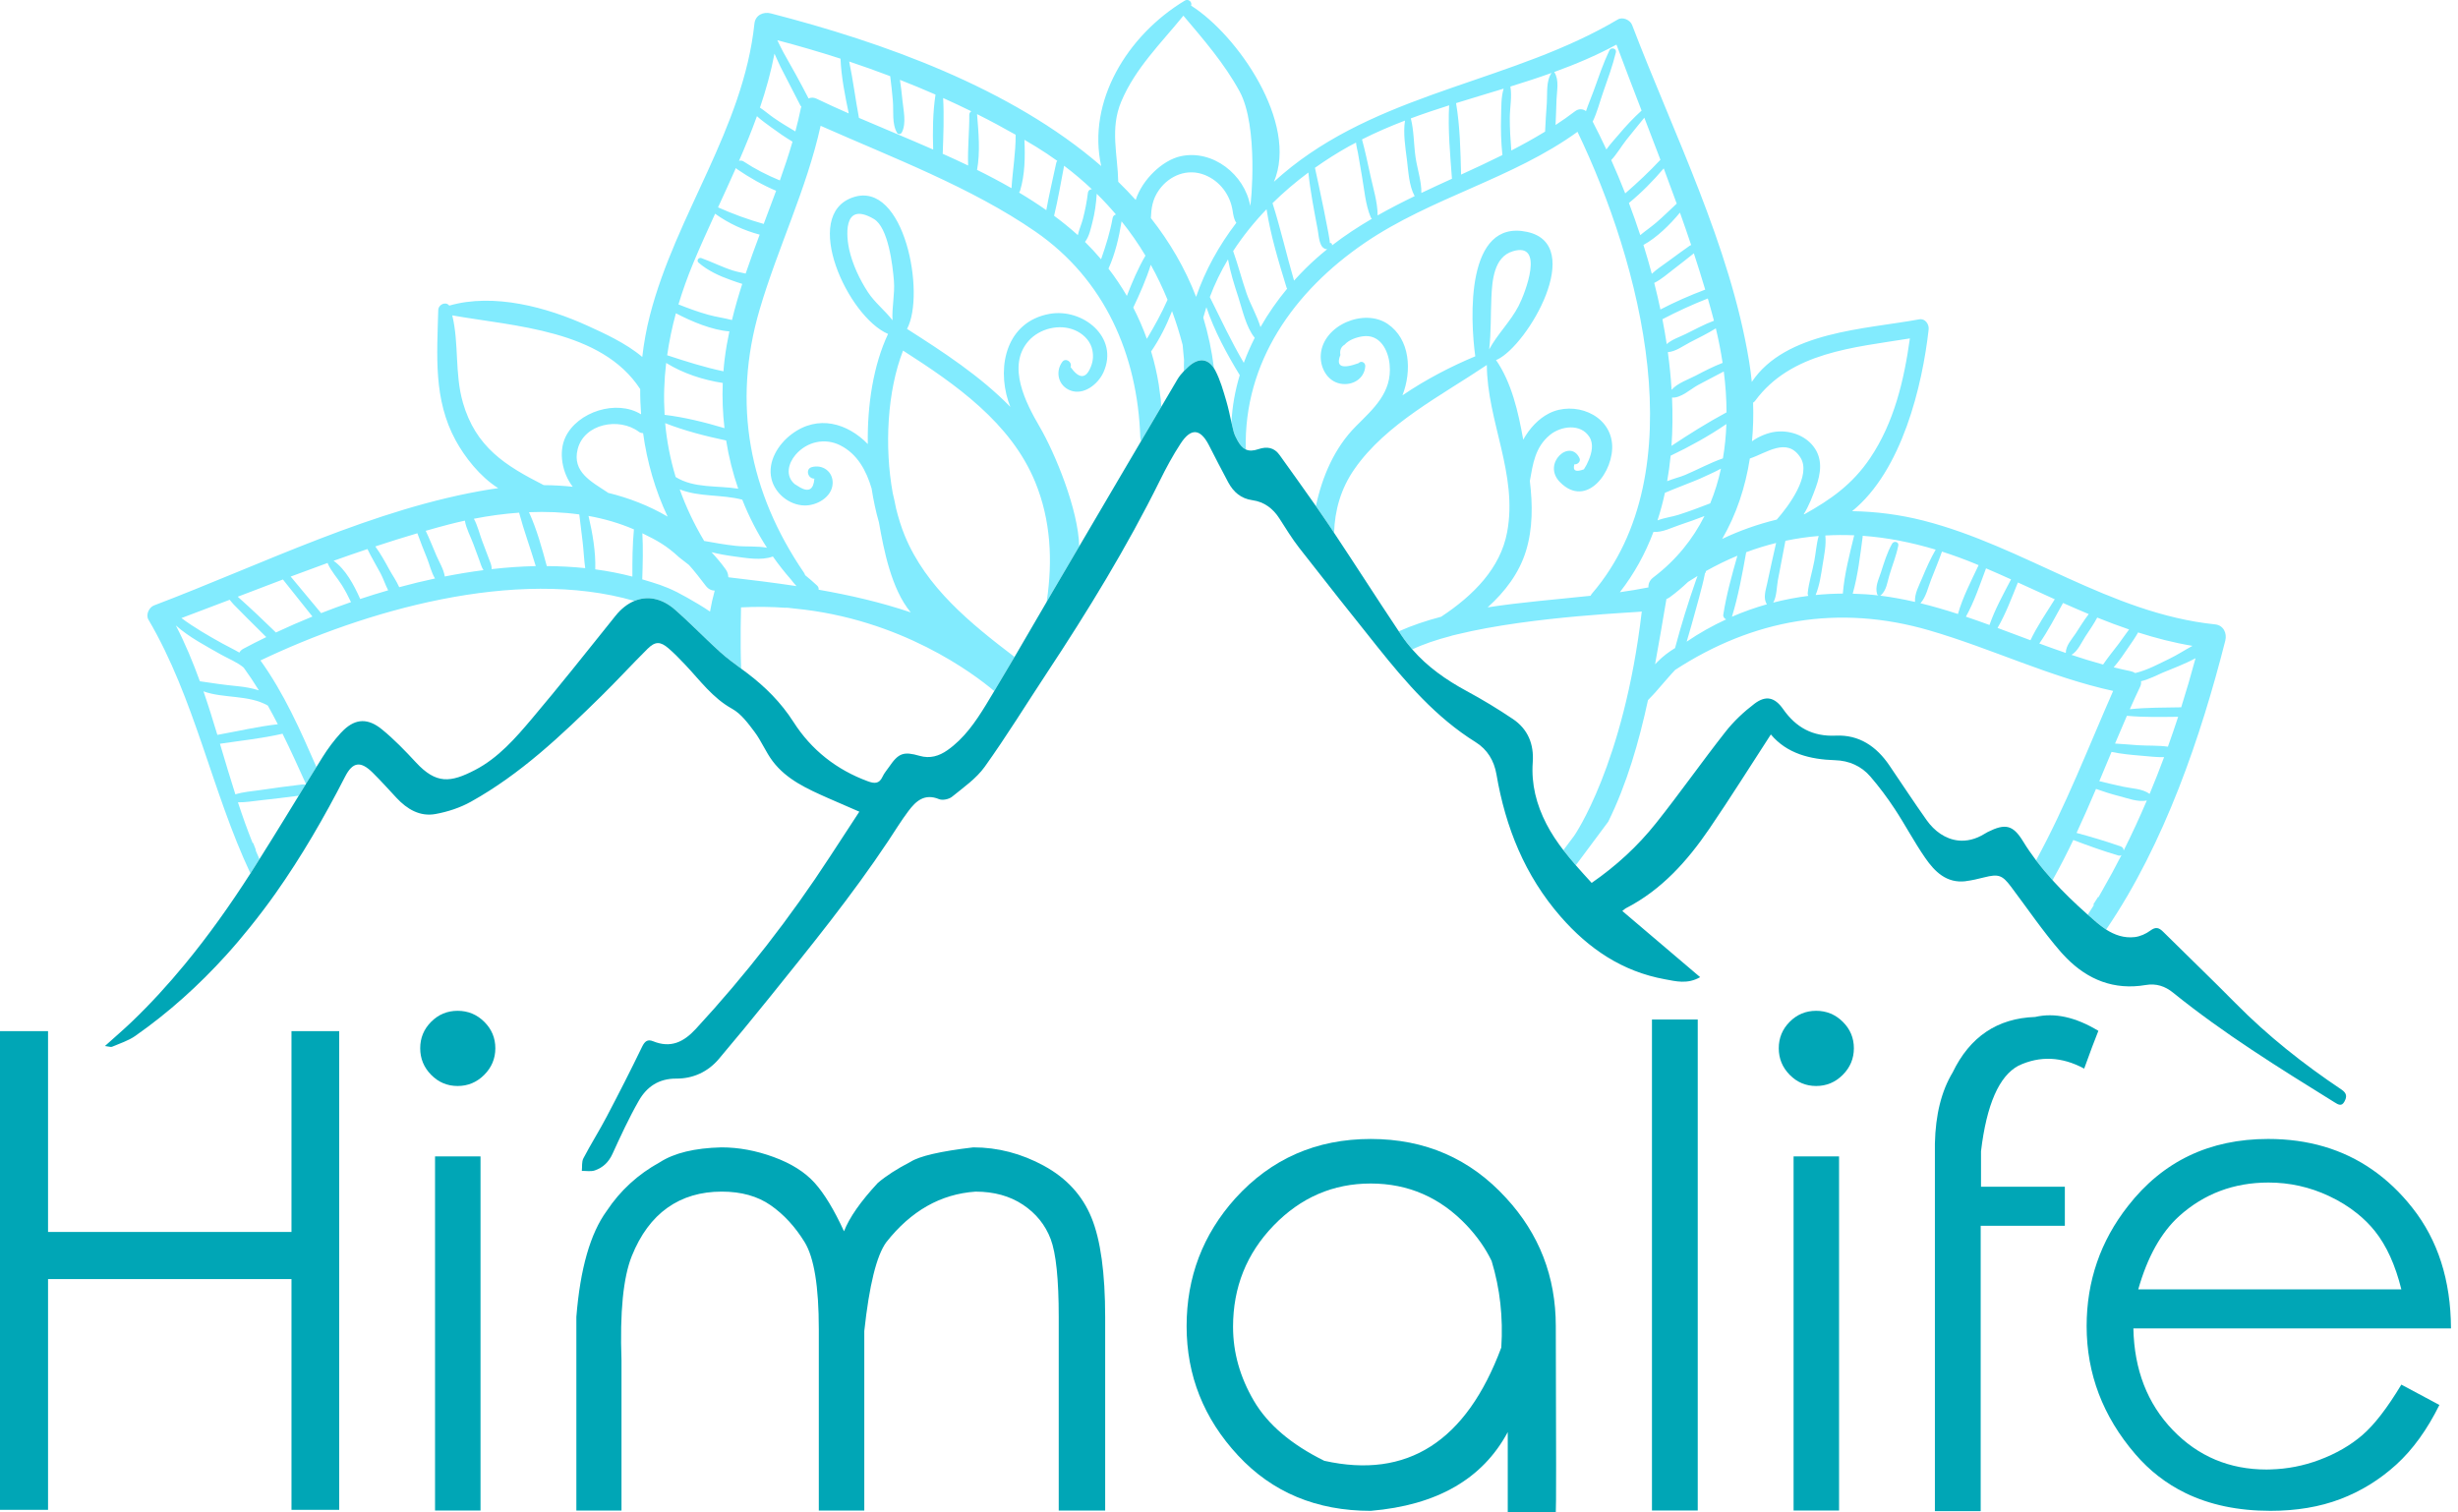
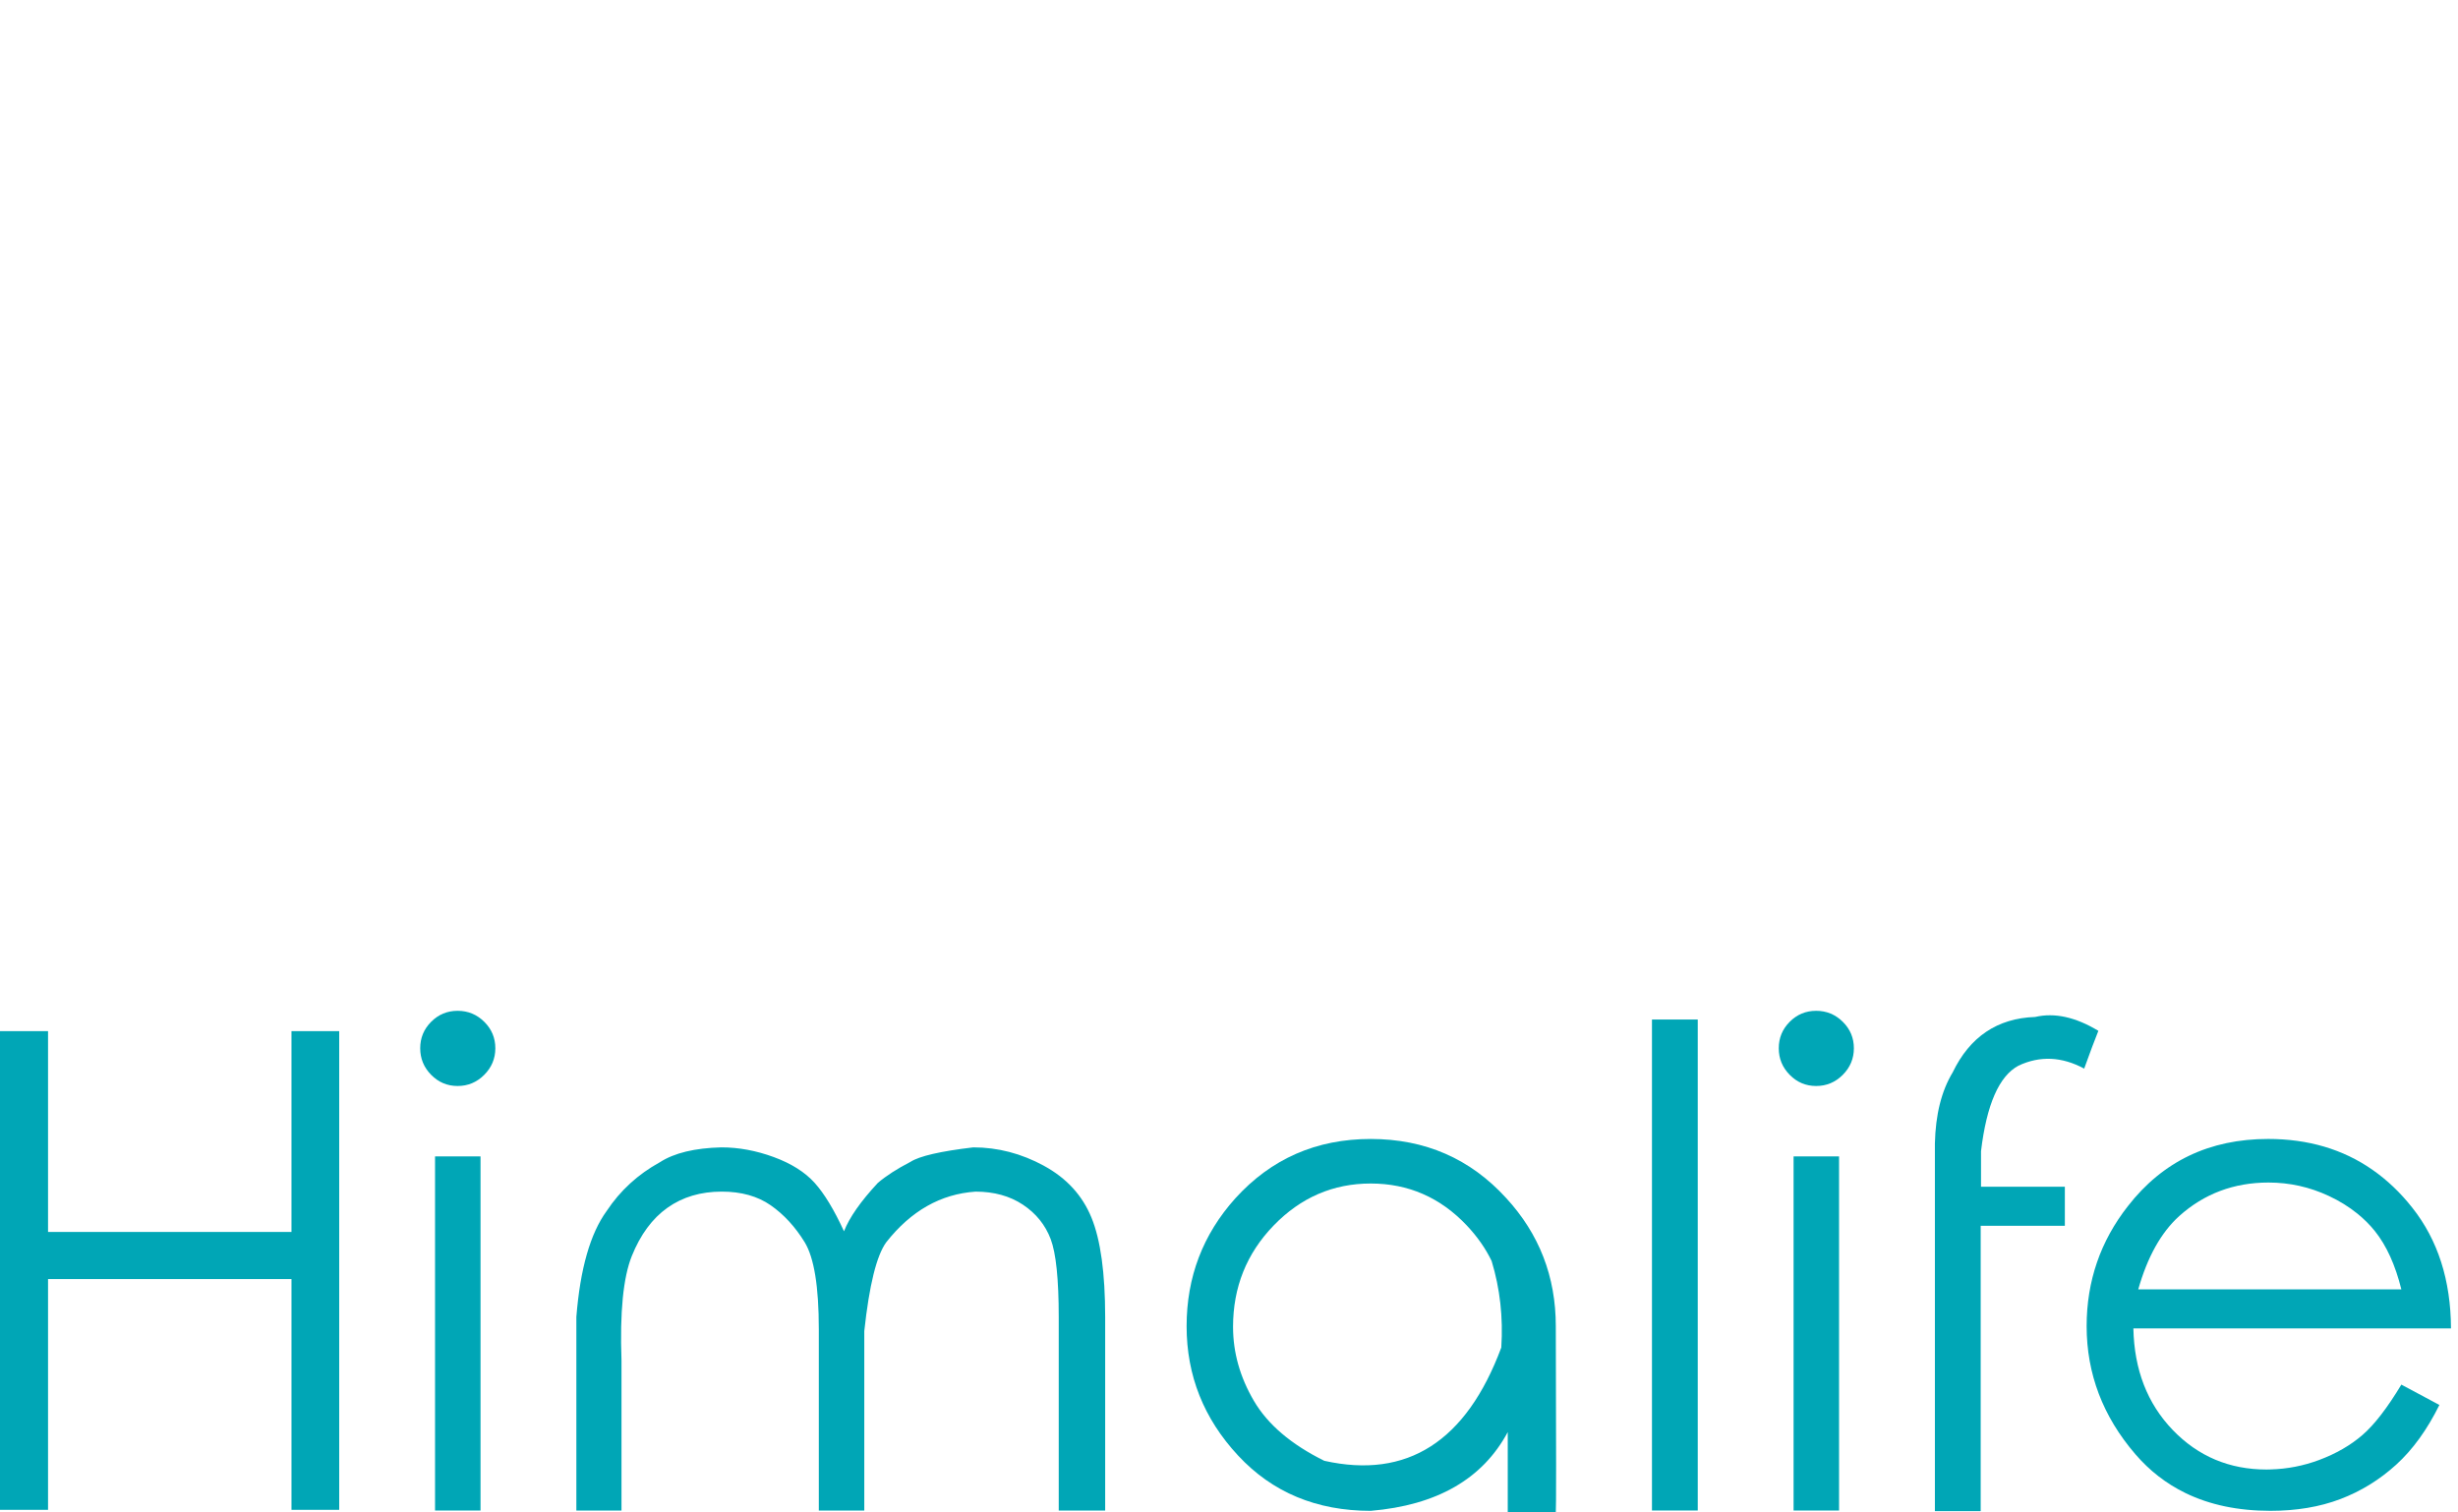
<svg xmlns="http://www.w3.org/2000/svg" fill="none" height="80" viewBox="0 0 130 80" width="130">
  <clipPath id="a">
    <path d="m0 0h129.63v80h-129.63z" />
  </clipPath>
  <g clip-path="url(#a)">
-     <path d="m13.72 45.441c-.07-.158-.138-.315-.205-.474.007-0.0.014-.001.021-.002l-.148-.382c-.008.004-.017.007-.025.01-.285-.71-.541-1.429-.779-2.155.397.007.803-.064 1.192-.106.674-.074 1.348-.154 2.02-.243.118-.193.237-.386.355-.579-.039-.016-.082-.025-.135-.02-.764.089-1.528.194-2.289.305-.417.06-.869.092-1.279.221-.284-.888-.548-1.783-.815-2.676 1.093-.164 2.203-.278 3.279-.523.011-.003.02-.006.029-.01.434.875.836 1.767 1.239 2.658.184-.3.369-.598.555-.896-.855-1.958-1.718-3.906-2.96-5.635 5.452-2.603 13.481-4.971 19.774-3.149.688-.288 1.448-.152 2.147.458.337.294.661.602.984.911.025.015.042.033.055.053.215.206.43.413.645.62.008.003.013.007.013.013.232.222.465.443.703.657.347.313.726.589 1.103.867-.057-1.404-.008-3.237-.008-3.237.819-.044 1.608-.032 2.368.022-.044-.017.253.008.446.038 5.645.537 9.503 3.457 10.58 4.366.361-.599.719-1.201 1.073-1.805-2.327-1.77-4.683-3.678-5.81-6.423-.179-.437-.329-.918-.455-1.424-.052-.274-.111-.546-.177-.815-.446-2.462-.295-5.388.545-7.542 2.776 1.779 5.705 3.816 6.993 6.961.828 2.022.922 4.16.612 6.264-.009.03-.016.062-.025.092.122-.209.243-.418.365-.627.457-.778.914-1.556 1.371-2.335-.041-1.936-1.279-4.934-2.093-6.328-.73-1.25-1.753-3.221-.585-4.539.584-.658 1.63-.914 2.441-.57.404.171.762.494.898.921.105.348.09.688-.046 1.018-.257.649-.615.654-1.074.013.108-.259-.255-.516-.435-.273-.386.522-.217 1.276.441 1.517.707.26 1.454-.347 1.732-.957.852-1.862-1.096-3.417-2.848-3.099-2.241.407-2.796 2.7-2.183 4.616.033.103.073.204.111.305-1.58-1.621-3.553-2.909-5.465-4.126.99-1.837-.137-7.87-2.849-6.963-2.783.931-.27 6.33 1.846 7.229-.774 1.641-1.104 3.753-1.071 5.825-1.061-1.091-2.624-1.581-4.029-.524-.708.532-1.284 1.448-1.067 2.361.185.78.936 1.387 1.735 1.411.65.02 1.462-.432 1.501-1.153.035-.634-.529-1.033-1.103-.875-.355.098-.206.625.136.607-.039.565-.285.724-.738.478-.101-.062-.202-.126-.304-.189-.509-.437-.336-1.101.047-1.548.592-.694 1.548-.914 2.365-.5.912.462 1.374 1.333 1.657 2.278.097.632.228 1.237.39 1.802.004.022.008.045.011.066.239 1.331.634 3.45 1.67 4.69-1.569-.532-3.211-.91-4.873-1.2.01-.073-.01-.153-.078-.217-.204-.195-.419-.374-.636-.552-.012-.042-.029-.084-.057-.125-2.907-4.254-3.809-8.94-2.352-13.912.965-3.29 2.488-6.38 3.229-9.732 3.794 1.684 7.968 3.251 11.365 5.599 3.665 2.534 5.398 6.52 5.542 10.882.002.073.02.135.045.19.355-.604.711-1.208 1.067-1.812-.009-.121-.015-.243-.027-.364l-.109-.813c-.096-.591-.23-1.175-.403-1.746.457-.665.814-1.384 1.106-2.133.213.578.399 1.172.559 1.781l.076.804c-.009.193-.008.387-.007.582.085-.089.173-.174.263-.254.501-.444.99-.424 1.326.1-.117-.933-.309-1.822-.566-2.672.05-.185.105-.369.164-.55.424 1.257 1.076 2.466 1.766 3.595-.245.812-.397 1.649-.439 2.499.034.154.069.307.109.46.044.174.126.344.215.502.132.236.269.389.434.467-.119-4.61 2.546-8.373 6.307-10.934 3.512-2.393 7.809-3.382 11.237-5.865 3.32 6.916 6.283 17.994.77 24.42-.035.04-.06.081-.08.121-1.771.191-3.636.334-5.443.613.926-.834 1.663-1.806 2.025-2.976.368-1.191.357-2.471.207-3.709.16-.891.273-1.787 1.065-2.437.572-.47 1.625-.625 2.088.113.235.375.116.847-.037 1.215-.068.173-.153.337-.256.492-.433.163-.601.076-.506-.264.168.023.355-.151.272-.327-.497-1.062-2.006.286-1.031 1.271 1.416 1.433 2.885-.599 2.753-2.041-.146-1.58-2.031-2.255-3.325-1.601-.569.287-1.036.792-1.373 1.394-.263-1.476-.614-3.015-1.44-4.216.022-.006.043-.008.066-.019 1.629-.778 4.702-6.078 1.584-6.754-3.257-.706-3.022 4.58-2.746 6.58-1.256.523-2.606 1.217-3.851 2.065.505-1.3.41-2.966-.78-3.776-1.243-.846-3.41.056-3.538 1.602-.055.67.318 1.414 1.022 1.554.643.128 1.283-.253 1.329-.915.014-.2-.215-.323-.358-.165-.887.321-1.205.177-.958-.434-.043-.25.032-.433.227-.549.217-.251.622-.39.946-.438.921-.136 1.364.729 1.433 1.509.13 1.461-.848 2.308-1.78 3.242-1.131 1.133-1.784 2.65-2.12 4.221.238.342.475.686.707 1.032.085.128.169.256.254.384.037-1.171.343-2.313 1.077-3.368 1.671-2.405 4.605-3.89 7.002-5.505.013 2.972 1.649 5.776 1.073 8.845-.357 1.911-1.786 3.346-3.489 4.472-.779.204-1.53.455-2.239.77.055.082.109.165.164.247.169.253.356.486.55.71.576-.276 1.285-.513 2.071-.718.005-.003.011-.006.016-.01.092-.023.186-.043.28-.066 4.027-.986 9.768-1.167 9.768-1.21-.95 8.117-3.578 11.867-3.578 11.867l-.567.755c.209.272.43.538.657.798l1.715-2.303c.981-1.99 1.619-4.199 2.102-6.431.135-.145.28-.283.388-.409.18-.208.361-.416.542-.624.098-.112.197-.225.296-.337.068-.076.14-.152.212-.228 4.119-2.68 8.64-3.485 13.433-2.092 3.29.956 6.381 2.473 9.73 3.205-1.29 2.936-2.511 6.098-4.074 8.956.28.373.577.73.889 1.073l.022-.039c-.009-.003-.017-.005-.026-.008.382-.682.741-1.383 1.082-2.098.786.3 1.576.584 2.381.82.066.019.124.005.17-.025-.316.622-.652 1.235-.998 1.84l.001 0-.004.006c-.074.129-.145.26-.22.388-.006-.005-.014-.01-.019-.015l-.258.403c.014.003.028.007.042.01-.022.036-.043.074-.066.111-.084.14-.174.273-.262.41.153.135.306.27.46.403.162.14.333.269.512.384 3.099-4.547 5.022-10.248 6.298-15.272.101-.397-.09-.821-.539-.867-5.566-.577-10.093-4.13-15.426-5.489-1.24-.316-2.507-.48-3.771-.499 2.648-2.14 3.719-6.663 4.049-9.616.029-.269-.186-.588-.493-.532-2.866.529-7.074.638-8.861 3.311-.037-.371-.085-.74-.145-1.105-1.01-6.127-3.987-12.017-6.187-17.777-.1-.261-.493-.442-.749-.291-5.488 3.254-12.168 3.781-17.274 7.805-.316.249-.621.512-.918.781 1.306-3.103-1.929-7.766-4.382-9.315.071-.19-.14-.383-.336-.265-3.041 1.837-5.173 5.328-4.418 8.75-4.782-4.151-11.591-6.558-17.472-8.075-.397-.102-.82.088-.868.538-.593 5.572-4.154 10.093-5.527 15.429-.187.727-.321 1.465-.406 2.206-.863-.738-2.073-1.276-2.881-1.646-2.171-.991-4.978-1.749-7.328-1.07-.175-.238-.574-.068-.582.243-.062 2.388-.262 4.717.924 6.89.478.877 1.284 1.915 2.248 2.522-.145.019-.29.039-.434.063-6.122.992-12.013 3.955-17.773 6.141-.261.1-.443.494-.292.75 2.464 4.191 3.346 9.07 5.395 13.423.006-.01.013-.019.019-.029.155-.242.307-.487.46-.731zm32.185-29.985c-.442-.676-.817-1.474-.994-2.265-.118-.528-.414-2.614 1.303-1.611.776.453 1.002 2.499 1.064 3.274.057.697-.116 1.407-.074 2.087-.391-.512-.938-.932-1.299-1.485zm32.972.283c.041-.881.125-2.146 1.135-2.45 1.699-.512.664 2.199.304 2.894-.431.83-1.119 1.489-1.555 2.296.104-.907.074-1.831.116-2.741zm-49.958 14.205c-.257-.954-.529-1.948-.942-2.852.897-.036 1.79-.002 2.661.119.059.486.121.971.178 1.458.054.457.071.925.135 1.382-.668-.069-1.346-.105-2.033-.108zm4.526.554c-.639-.167-1.295-.293-1.962-.383.028-.92-.143-1.908-.357-2.825.83.148 1.635.382 2.401.711-.078.826-.084 1.671-.081 2.497zm4.108 1.852c-.329-.229-.863-.546-1.21-.739l-.537-.29c-.674-.337-1.11-.458-1.838-.677.026-.803.049-1.627.006-2.438.792.388 1.27.649 1.947 1.275l.517.402c.23.246.675.817.886 1.097.137.182.307.258.476.26-.101.365-.183.735-.248 1.109zm-1.818-7.119c-.284-.938-.469-1.888-.556-2.849 1.018.4 2.152.692 3.225.916.139.868.353 1.723.639 2.551-1.12-.178-2.332-.01-3.308-.618zm6.101 5.424c.091.121.188.237.289.347-1.202-.182-2.405-.329-3.589-.466-.002-0-.004 0-.006 0-.005-.01-.007-.021-.013-.031-.004-.127-.044-.259-.134-.386-.234-.327-.488-.625-.752-.911.395.097.796.17 1.199.223.634.083 1.434.234 2.046.004.297.422.615.83.96 1.22zm-1.273-1.683c-.53-.1-1.103-.042-1.641-.099-.565-.06-1.122-.161-1.68-.26-.534-.896-.964-1.806-1.293-2.729 1.042.416 2.215.258 3.309.546.349.887.786 1.738 1.305 2.542zm18.064-14.766c.354-.786.557-1.653.691-2.499.463.577.883 1.183 1.263 1.815-.387.664-.705 1.405-.983 2.13-.292-.5-.616-.984-.972-1.445zm2.029 3.717c-.204-.566-.444-1.119-.72-1.654.342-.717.684-1.489.927-2.263.331.595.625 1.212.887 1.849-.316.717-.693 1.397-1.094 2.067zm2.604-2.222c-.589-1.526-1.404-2.909-2.392-4.167.021-.517.081-.998.434-1.492.554-.773 1.506-1.149 2.413-.789.802.318 1.349 1.054 1.477 1.896.033.212.073.477.196.635-.915 1.198-1.647 2.513-2.128 3.917zm2.522 3.492c-.663-1.129-1.212-2.303-1.797-3.481.26-.692.583-1.358.962-1.994.121.675.33 1.341.541 1.984.216.658.409 1.598.872 2.167-.218.431-.412.873-.578 1.324zm21.402 11.877c-.488.098-.993.181-1.512.254.762-.976 1.347-2.049 1.778-3.192.456.046.992-.237 1.402-.371.437-.143.867-.301 1.295-.466-.614 1.221-1.492 2.327-2.703 3.245-.201.153-.273.345-.26.532zm2.725-5.752c.363-.169.749-.333 1.109-.529-.136.63-.324 1.244-.567 1.835-.555.219-1.113.424-1.681.607-.31.1-.748.157-1.107.293.154-.476.285-.962.392-1.457.287-.131 1.69-.671 1.855-.749zm-1.736.136c.079-.444.141-.895.185-1.351.992-.472 2.016-1.035 2.948-1.674-.022.613-.081 1.22-.184 1.816-.685.236-1.349.603-2.013.883-.236.1-.608.19-.937.325zm.417 8.826c-.332.202-.642.434-.923.721-.042.041-.086.087-.133.135.216-1.169.409-2.328.6-3.448.001-.001 0-.003 0-.004.058-.022.115-.049.17-.089.352-.254.672-.531.977-.818.166-.107.331-.211.498-.311-.043.105-.073.202-.087.239-.411 1.172-.783 2.374-1.102 3.576zm.615-.338c.173-.572.331-1.147.489-1.722.113-.414.231-.829.333-1.245.054-.208.101-.416.142-.627.003-.011.003-.019.002-.028.012-.012.025-.024.037-.036.018-.018.017-.05.005-.072.555-.312 1.112-.584 1.675-.818-.291 1.023-.583 2.075-.746 3.119-.017.116.058.206.152.249-.727.335-1.426.726-2.089 1.18zm4.246-1.98c-.631.179-1.25.399-1.852.66.339-1.103.551-2.276.754-3.412.523-.197 1.051-.358 1.582-.49-.159.711-.322 1.422-.471 2.136-.072.345-.235.791-.013 1.107zm2.19-.444c-.627.081-1.247.197-1.859.356.19-.32.185-.853.245-1.173.133-.699.267-1.397.4-2.095.582-.123 1.169-.207 1.761-.256-.123.424-.149.882-.231 1.316-.106.569-.293 1.136-.351 1.71-.006.054.01.103.035.142zm16.676 13.473c-.001-.091-.043-.178-.142-.215-.772-.275-1.559-.505-2.349-.72.358-.768.697-1.548 1.029-2.327.396.142.795.271 1.21.376.462.117 1.001.335 1.477.237-.382.896-.79 1.779-1.225 2.648zm1.373-2.999c-.39-.283-.936-.279-1.405-.382-.419-.091-.838-.189-1.256-.291.218-.518.433-1.035.647-1.547.514.107 1.042.158 1.563.2.392.032.812.086 1.217.077-.242.653-.498 1.301-.766 1.943zm.967-2.497c-.517-.074-1.062-.043-1.581-.077-.405-.026-.809-.067-1.215-.088.208-.495.417-.986.628-1.469.895.084 1.81.062 2.71.053-.173.53-.354 1.056-.542 1.581zm.703-2.083c-.899.017-1.819.007-2.718.102.179-.404.361-.802.547-1.193.047-.099.059-.197.046-.288.413-.092.857-.331 1.135-.448.509-.215 1.171-.455 1.748-.769-.234.869-.486 1.736-.758 2.597zm.596-3.25c-.407.221-.804.482-1.197.671-.578.279-1.191.617-1.831.768-.078-.049-.163-.084-.249-.101-.299-.061-.595-.129-.889-.203.298-.342.558-.73.809-1.101.164-.241.34-.485.481-.744.936.3 1.891.547 2.876.71zm-3.353-.867c-.186.242-.355.501-.535.74-.278.371-.58.73-.839 1.115-.563-.154-1.12-.326-1.674-.511.346-.202.521-.644.738-.976.211-.324.445-.651.626-.997.556.225 1.117.436 1.684.629zm-2.133-.813c-.254.326-.47.691-.695 1.03-.216.325-.516.631-.519 1.025-.469-.161-.936-.328-1.401-.5.471-.672.855-1.426 1.256-2.143.452.201.904.398 1.359.587zm-1.796-.784c-.443.707-.929 1.417-1.286 2.167-.582-.217-1.161-.436-1.741-.651.435-.751.749-1.595 1.076-2.405.651.296 1.3.596 1.951.889zm-2.313-1.053c-.409.784-.852 1.583-1.14 2.413-.414-.151-.831-.299-1.248-.439.444-.791.746-1.708 1.065-2.557.444.19.884.386 1.323.584zm-1.888-.823c.057.024.115.049.172.072-.39.832-.844 1.702-1.093 2.583-.654-.213-1.314-.407-1.983-.57.298-.326.406-.845.565-1.251.192-.493.399-.981.573-1.48.586.188 1.175.401 1.766.646zm-2.098-.75c-.276.481-.502.989-.714 1.5-.167.404-.411.825-.378 1.266-.609-.14-1.225-.255-1.85-.333.015-.004.03-.009.043-.019.304-.277.333-.672.45-1.06.155-.521.367-1.037.472-1.572.039-.202-.234-.259-.326-.099-.27.472-.429 1.018-.597 1.534-.122.373-.316.747-.197 1.134.01.033.039.058.072.073-.453-.054-.908-.083-1.363-.094.274-.967.398-2.038.528-3.018.001-.016-.003-.029-.003-.044 1.27.091 2.558.34 3.862.732zm-4.309-.757c-.239.984-.521 2.061-.601 3.082-.481.004-.962.027-1.439.075.21-.508.286-1.075.373-1.616.079-.493.194-1.028.14-1.531.505-.03 1.015-.033 1.527-.011zm-5.348-7.018c.038-.02.073-.048.104-.09 1.901-2.585 5.215-2.822 8.189-3.307-.309 2.222-.834 4.444-2.1 6.327-.948 1.411-2.119 2.213-3.469 2.968-.015.003-.033.005-.047.008.278-.447.473-.963.643-1.431.268-.737.379-1.52-.142-2.176-.468-.59-1.263-.849-1.995-.758-.381.046-.862.231-1.242.504.064-.677.083-1.362.059-2.046zm-.171 2.956c.882-.292 1.968-1.153 2.673-.056.602.937-.631 2.587-1.25 3.286-.993.242-1.961.581-2.886 1.023.754-1.297 1.228-2.747 1.463-4.253zm-1.232-2.442c-.996.535-1.979 1.151-2.912 1.772.059-.839.068-1.692.028-2.553.472.033.972-.442 1.366-.66.452-.25.919-.474 1.372-.722.091.72.143 1.444.145 2.162zm-.209-2.616c-.489.187-.959.429-1.421.673-.357.187-.984.404-1.276.752-.042-.662-.108-1.328-.199-1.994.41-.026.812-.333 1.171-.519.458-.238.929-.463 1.367-.739.145.6.265 1.212.358 1.827zm-.477-2.304c.005.024.012.049.019.073-.514.194-1.004.459-1.494.702-.324.161-.73.288-1.004.535-.067-.439-.142-.879-.228-1.316.782-.407 1.58-.776 2.402-1.097.105.367.209.735.305 1.103zm-.443-1.572c-.808.304-1.602.652-2.369 1.051-.1-.471-.208-.941-.327-1.406.377-.184.698-.477 1.032-.73.359-.274.712-.554 1.064-.835.209.638.409 1.279.6 1.92zm-.744-2.356c-.026.006-.054.018-.081.038-.378.269-.757.539-1.129.817-.289.216-.607.415-.87.665-.138-.514-.286-1.024-.443-1.527.71-.388 1.409-1.077 1.931-1.711.204.571.401 1.144.593 1.717zm-.762-2.193c-.363.337-.716.688-1.093 1.011-.268.229-.564.43-.836.656-.19-.577-.39-1.145-.6-1.7.671-.551 1.279-1.169 1.841-1.83.233.62.463 1.24.687 1.862zm-.862-2.32c-.587.63-1.213 1.214-1.863 1.78-.237-.605-.484-1.195-.739-1.763.299-.318.533-.729.794-1.061.314-.398.639-.786.956-1.181.285.74.57 1.482.851 2.225zm-2.326-6.091c.432 1.16.88 2.323 1.329 3.49-.425.385-.818.803-1.188 1.243-.215.257-.47.524-.674.815-.238-.511-.481-1.003-.725-1.474.241-.494.376-1.053.557-1.564.243-.695.497-1.387.672-2.103.051-.204-.257-.285-.343-.105-.33.697-.578 1.432-.839 2.157-.125.348-.28.7-.4 1.059-.165-.124-.387-.138-.576.006-.337.257-.682.499-1.034.729.023-.447.035-.894.051-1.341.017-.476.15-1.032-.112-1.446-.005-.006-.01-.01-.016-.014 1.127-.409 2.233-.874 3.297-1.451zm-5.611 2.219c.732-.227 1.461-.462 2.179-.72-.299.421-.216 1.077-.25 1.575-.035.509-.072 1.019-.093 1.529-.584.357-1.18.687-1.786.999-.047-.573-.081-1.145-.08-1.722.002-.543.123-1.124.031-1.661zm-.355.11c-.141.46-.122.996-.136 1.461-.022.684-.001 1.372.07 2.052-.72.359-1.452.698-2.185 1.034-.033-1.243-.056-2.553-.266-3.78.837-.261 1.679-.51 2.517-.767zm-2.883.882c-.072 1.279.054 2.62.149 3.885-.541.247-1.082.495-1.618.751.011-.623-.226-1.302-.311-1.911-.094-.669-.08-1.378-.247-2.033.669-.249 1.346-.475 2.027-.691zm-2.336.808c-.102.679.021 1.421.105 2.09.077.611.106 1.353.407 1.906-.663.321-1.319.657-1.959 1.02.002-.691-.235-1.434-.381-2.108-.139-.636-.272-1.273-.442-1.901-.001-.003-.004-.006-.005-.01.742-.376 1.503-.701 2.275-.997zm-2.973 1.365c.127-.071.255-.134.383-.201.017.189.09.466.101.537.067.417.142.833.215 1.248.123.703.184 1.501.461 2.161.016.037.038.062.064.082-.728.426-1.436.888-2.113 1.413l.005-.028c.011-.068-.056-.123-.121-.101.065-.022-.639-3.349-.784-3.978.576-.408 1.173-.788 1.789-1.132zm-2.137 1.383c.107 1.014.308 2.028.495 3.027.065.346.072 1.02.501 1.028-.381.308-.752.635-1.11.987-.221.217-.434.443-.643.675-.397-1.358-.71-2.751-1.138-4.097.588-.58 1.224-1.121 1.894-1.62zm-1.162 6.059c.01.032.024.058.042.08-.528.636-1.004 1.319-1.413 2.037-.177-.6-.541-1.221-.729-1.765-.256-.744-.452-1.514-.716-2.256.511-.787 1.107-1.526 1.767-2.214.215 1.39.643 2.79 1.05 4.118zm-8.736-9.807c.738-1.766 2.11-3.094 3.289-4.549 1.077 1.275 2.165 2.526 2.97 4.001 1.014 1.854.608 6.012.564 6.062-.287-1.656-1.983-3.002-3.684-2.627-.949.209-2.022 1.222-2.373 2.31-.296-.329-.604-.649-.923-.959-.028-1.444-.444-2.801.156-4.238zm-1.298 4.867c.36.353.699.721 1.021 1.1-.084.019-.158.08-.178.192-.134.755-.36 1.464-.61 2.177-.269-.318-.552-.625-.851-.919.226-.287.303-.694.394-1.042.126-.485.192-.975.226-1.475 0-.012-.001-.023-.001-.034zm-.249-.234c-.1-.003-.197.056-.214.191-.058.464-.146.922-.264 1.374-.075.288-.206.571-.27.862-.011-.011-.022-.022-.034-.033-.388-.348-.797-.678-1.221-.992.212-.872.358-1.766.53-2.646.522.393 1.01.809 1.472 1.244zm-3.803.081c.259-.852.273-1.797.231-2.698.208.122.416.244.622.371.387.237.756.487 1.116.744-.024.027-.045.059-.054.103-.173.831-.378 1.665-.527 2.504-.466-.327-.947-.637-1.443-.932.023-.023.042-.052.055-.092zm-.233-2.965c.006.958-.159 1.874-.219 2.827-.593-.34-1.201-.662-1.822-.968.175-.939.077-2.017 0-2.949 0-0-.001-.001-.001-.001.69.345 1.371.71 2.041 1.091zm-3.835-1.942c.502.225.999.459 1.491.701-.061.035-.108.097-.108.187.007.878-.095 1.799-.061 2.682-.445-.212-.893-.42-1.344-.621.035-.967.075-1.974.022-2.949zm-2.8-1.157c.055.434.105.867.141 1.301.046.545-.06 1.227.227 1.703.059.098.197.065.244-.023.26-.485.083-1.196.033-1.726-.033-.356-.077-.709-.13-1.06.632.248 1.26.507 1.882.78-.144.943-.157 1.953-.123 2.907-1.314-.577-2.641-1.121-3.926-1.675-.187-.988-.311-1.997-.517-2.981.728.242 1.451.502 2.169.774zm-2.628-.925c.041.964.237 1.946.436 2.897-.583-.256-1.155-.516-1.711-.783-.147-.07-.29-.063-.415-.01-.427-.827-.875-1.643-1.338-2.451-.094-.164-.196-.397-.316-.63 1.121.294 2.237.62 3.345.977zm-3.492-.265c.148.318.268.6.323.705.35.673.692 1.35 1.041 2.023.016.03.036.053.059.071-.01.029-.021.058-.028.088-.084.412-.182.82-.29 1.226-.391-.23-.78-.464-1.154-.725-.243-.169-.471-.37-.719-.533.316-.931.581-1.878.768-2.855zm-.927 3.306c.243.228.529.422.78.609.353.262.721.513 1.101.74-.2.69-.428 1.372-.669 2.051-.666-.275-1.304-.597-1.916-1.002-.083-.055-.17-.058-.245-.032.339-.781.662-1.567.949-2.365zm-1.113 2.741c.017.024.038.046.068.067.651.443 1.336.835 2.059 1.139-.214.586-.436 1.17-.657 1.754-.829-.234-1.616-.523-2.416-.876.319-.694.638-1.388.946-2.084zm-2.259 5.038c.368-.881.761-1.75 1.159-2.618.699.504 1.514.883 2.357 1.106-.257.684-.507 1.369-.742 2.059-.232-.052-.467-.095-.684-.164-.569-.182-1.098-.453-1.657-.654-.147-.052-.276.13-.15.24.483.422 1.106.709 1.708.92.192.067.396.144.603.204-.203.631-.388 1.268-.544 1.912-.409-.109-.845-.165-1.245-.276-.542-.151-1.065-.344-1.585-.55.217-.721.476-1.447.78-2.178zm-.915 2.648c.851.443 1.907.887 2.828.958-.104.491-.19.986-.252 1.488-.026.207-.044.415-.061.623-1.015-.213-1.983-.524-2.976-.849.105-.735.257-1.476.461-2.221zm-.515 2.626c.9.558 1.943.896 2.993 1.06-.033.8 0 1.599.092 2.39-1.028-.308-2.124-.581-3.167-.704-.055-.905-.028-1.821.082-2.746zm-1.22 3.714c.21 1.528.638 3.021 1.298 4.415-.978-.574-2.045-.988-3.157-1.26-.009-.008-.015-.018-.026-.025-.827-.552-1.885-1.07-1.574-2.287.345-1.352 2.191-1.693 3.231-.918.069.052.148.074.227.074zm-9.533-1.628c-.436-1.512-.196-3.093-.559-4.601 3.265.582 7.893.758 9.939 3.898-.004.447.015.892.048 1.337-1.297-.806-3.371-.137-4.004 1.211-.372.792-.175 1.886.389 2.619-.507-.054-1.019-.083-1.533-.086-2.037-1.036-3.596-2.004-4.282-4.378zm2.975 5.835c.253.949.6 1.881.881 2.825-.773.017-1.553.072-2.333.161.01-.202-.071-.355-.154-.573-.117-.31-.233-.622-.352-.932-.123-.321-.235-.803-.434-1.16.79-.155 1.591-.265 2.393-.322zm-3.745.63c.289-.075.582-.145.877-.209.067.418.321.884.446 1.229.103.284.209.566.314.85.074.199.117.384.225.539-.684.089-1.367.201-2.047.336-.055-.38-.307-.784-.446-1.113-.183-.435-.361-.875-.562-1.303.396-.114.794-.225 1.193-.329zm-1.636.458c.16.454.344.901.522 1.349.121.303.22.734.412 1.044-.637.136-1.269.29-1.893.46-.144-.332-.379-.664-.519-.923-.226-.415-.462-.845-.745-1.233.74-.245 1.48-.477 2.224-.697zm-2.64.835c.212.443.473.869.701 1.299.13.245.243.585.395.884-.499.144-.993.297-1.479.459-.331-.749-.779-1.581-1.408-2.02.596-.213 1.193-.42 1.791-.621zm-2.104.733c.002.01.003.021.007.031.176.412.507.761.744 1.142.18.291.34.592.484.901-.537.186-1.066.38-1.581.583-.533-.647-1.071-1.291-1.61-1.934.651-.244 1.304-.486 1.957-.722zm-2.366.877c.518.655 1.038 1.309 1.561 1.96-.668.272-1.314.554-1.932.844-.636-.622-1.284-1.234-1.945-1.826-.022-.02-.047-.043-.072-.067.795-.304 1.591-.609 2.388-.91zm-2.815 1.074c.076.09.147.181.212.249.231.239.465.474.7.708.34.34.68.679 1.023 1.016-.419.203-.824.409-1.213.617-.094.05-.165.122-.212.203-.303-.179-.626-.331-.881-.472-.759-.42-1.493-.844-2.182-1.353.849-.317 1.7-.641 2.552-.968zm-2.849 1.356c.36.32.758.592 1.182.849.402.244.816.469 1.225.702.322.183.847.394 1.181.679.285.392.552.795.805 1.205-.353-.115-.723-.179-1.114-.219-.681-.068-1.339-.157-2.008-.262-.365-1.007-.774-1.998-1.271-2.954zm1.462 3.487c1.059.386 2.39.172 3.403.752.184.326.358.656.529.988-1.071.121-2.136.373-3.197.563-.233-.772-.472-1.542-.735-2.303z" fill="#82ebfe" />
    <g fill="#00a6b6">
-       <path d="m103.963 46.607c.33-.039.657-.119.98-.2.752-.189.951-.123 1.41.485.87 1.155 1.685 2.359 2.63 3.45.035.042.072.081.109.12.069.076.139.15.211.222 1.116 1.127 2.498 1.705 4.183 1.417.554-.095 1.023.063 1.444.404 2.683 2.17 5.61 3.982 8.533 5.797.099.062.197.125.29.133.086.008.167-.032.241-.17.135-.254.134-.438-.16-.636-2.005-1.343-3.892-2.833-5.592-4.556-1.265-1.283-2.567-2.527-3.845-3.797-.221-.217-.39-.26-.665-.056-.235.174-.538.311-.826.346-.569.067-1.069-.113-1.516-.398-.179-.115-.35-.244-.512-.384-.154-.133-.308-.268-.46-.403-.012-.01-.024-.02-.035-.03-.633-.563-1.243-1.148-1.809-1.772-.311-.343-.609-.701-.89-1.073-.241-.321-.473-.652-.685-1.001-.541-.885-.948-.956-1.87-.498-.054.027-.107.059-.158.091-.493.305-.967.405-1.4.359-.685-.072-1.27-.505-1.672-1.073-.677-.956-1.319-1.936-1.978-2.905-.679-.998-1.597-1.625-2.828-1.568-1.222.056-2.102-.427-2.787-1.404-.441-.629-.912-.74-1.514-.285-.564.428-1.098.929-1.534 1.485-1.253 1.592-2.416 3.254-3.678 4.838-.959 1.205-2.09 2.248-3.399 3.155-.284-.31-.567-.619-.839-.932-.228-.261-.448-.527-.657-.798-.335-.437-.643-.893-.898-1.388-.526-1.018-.807-2.103-.723-3.258.069-.964-.255-1.759-1.053-2.295-.792-.533-1.613-1.03-2.453-1.483-1.082-.585-2.069-1.281-2.863-2.194-.195-.224-.381-.457-.551-.71-.054-.082-.109-.165-.163-.247-1.155-1.728-2.272-3.482-3.425-5.213-.085-.128-.169-.256-.254-.384-.232-.346-.469-.69-.707-1.032-.631-.905-1.279-1.8-1.92-2.698-.284-.398-.66-.467-1.129-.308-.273.092-.482.096-.66.013-.165-.078-.302-.231-.434-.467-.089-.158-.171-.328-.215-.502-.039-.152-.074-.306-.109-.46-.084-.381-.162-.763-.272-1.136-.163-.55-.32-1.116-.586-1.619-.022-.041-.044-.079-.067-.115-.336-.524-.826-.544-1.326-.1-.09.08-.178.165-.263.254-.128.134-.246.277-.338.432-.286.485-.572.971-.858 1.457-.356.604-.712 1.208-1.067 1.812-.34.578-.681 1.156-1.021 1.734-.752 1.279-1.502 2.559-2.254 3.838-.457.778-.914 1.556-1.371 2.335-.122.209-.243.418-.365.627-.561.962-1.12 1.925-1.683 2.886-.354.604-.711 1.206-1.073 1.805-.148.246-.294.492-.444.737-.547.892-1.151 1.772-2.034 2.391-.441.309-.922.455-1.465.298-.852-.246-1.119-.148-1.611.572-.12.176-.268.34-.355.532-.176.384-.43.367-.772.242-1.661-.61-2.991-1.659-3.934-3.134-.664-1.038-1.501-1.87-2.467-2.6-.101-.076-.202-.151-.304-.226-.377-.278-.756-.554-1.103-.867-.238-.215-.471-.435-.703-.657-.004-.004-.009-.008-.013-.013-.215-.206-.43-.413-.645-.62-.018-.018-.037-.035-.055-.053-.323-.31-.647-.617-.984-.911-.699-.61-1.459-.746-2.147-.458-.359.15-.698.413-.999.789-.074.092-.148.185-.222.278-1.381 1.728-2.76 3.459-4.186 5.149-.875 1.036-1.782 2.08-3.006 2.718-1.311.684-2.066.761-3.138-.396-.568-.613-1.154-1.222-1.8-1.748-.726-.592-1.369-.571-2.003.02-.057.053-.114.109-.171.172-.358.391-.68.824-.962 1.274-.11.176-.218.353-.328.53-.185.298-.371.596-.555.896-.009.015-.019.03-.028.045-.119.194-.237.387-.355.579-.243.397-.487.795-.731 1.192-.443.723-.891 1.443-1.343 2.16 0 .001-0.0.001-0.0.001-.153.243-.305.488-.46.73-.006.01-.013.019-.019.029-1.072 1.671-2.217 3.286-3.475 4.81-.876 1.062-1.804 2.08-2.806 3.039-.426.407-.874.791-1.411 1.274.217.025.312.068.377.039.414-.179.861-.316 1.224-.571 1.781-1.247 3.372-2.685 4.811-4.274.428-.472.84-.959 1.241-1.458.469-.583.924-1.179 1.359-1.795 1.391-1.968 2.592-4.049 3.692-6.194.406-.79.827-.831 1.46-.203.433.429.841.883 1.257 1.33.56.6 1.239 1.005 2.064.854.643-.117 1.301-.332 1.871-.65 2.623-1.46 4.784-3.509 6.905-5.597.826-.813 1.611-1.668 2.433-2.486.407-.405.678-.404 1.113-.03.31.267.597.565.879.862.783.825 1.444 1.758 2.485 2.335.476.264.845.768 1.186 1.222.363.483.594 1.067.958 1.55.743.983 1.841 1.467 2.928 1.951.537.239 1.078.47 1.656.72-.533.815-1.04 1.588-1.545 2.364-2.11 3.243-4.478 6.282-7.102 9.125-.649.703-1.331 1.032-2.262.653-.291-.119-.441.003-.583.297-.602 1.245-1.231 2.477-1.875 3.702-.389.741-.838 1.45-1.226 2.192-.097.186-.059.444-.083.668.23-.005.478.045.686-.026.428-.147.734-.437.934-.874.436-.953.875-1.908 1.395-2.816.418-.732 1.053-1.172 1.978-1.167.885.005 1.671-.351 2.255-1.041.905-1.071 1.796-2.155 2.676-3.247 2.17-2.696 4.353-5.384 6.274-8.27.354-.532.688-1.08 1.071-1.59.398-.532.855-.95 1.624-.633.185.076.524.005.686-.127.607-.494 1.283-.962 1.73-1.587 1.151-1.609 2.189-3.299 3.28-4.952 2.175-3.293 4.234-6.653 5.987-10.195.33-.668.686-1.327 1.093-1.949.547-.837 1.04-.793 1.491.078.343.662.676 1.329 1.032 1.984.274.504.666.85 1.271.935.622.086 1.088.435 1.429.965.338.525.663 1.062 1.046 1.554 1.367 1.755 2.749 3.5 4.139 5.237 1.518 1.897 3.096 3.734 5.192 5.041.624.389.98.981 1.105 1.713.479 2.796 1.497 5.338 3.386 7.508 1.491 1.712 3.268 2.912 5.519 3.322.578.105 1.187.277 1.867-.111-1.399-1.189-2.749-2.337-4.117-3.5.09-.07.131-.116.182-.142 1.887-.968 3.252-2.495 4.421-4.209 1.112-1.631 2.16-3.305 3.253-4.987.845 1.008 2.063 1.322 3.407 1.363.722.022 1.379.307 1.855.862.465.54.895 1.115 1.287 1.711.561.851 1.036 1.76 1.617 2.597.502.726 1.128 1.35 2.138 1.23z" />
+       <path d="m103.963 46.607z" />
      <path d="m15.416 65.162h-8.281-4.594v-8.036-2.584h-1.478-1.063v25.321h2.541v-12.209h6.019 6.856v11.993.216h.123 2.401v-25.321h-2.524z" />
      <path d="m24.203 53.466c-.546 0-1.012.193-1.399.58-.387.387-.58.854-.58 1.4 0 .546.193 1.016.58 1.408.387.393.853.589 1.399.589s1.014-.196 1.407-.589c.392-.393.588-.862.588-1.408 0-.546-.196-1.013-.588-1.4-.392-.387-.861-.58-1.407-.58z" />
      <path d="m25.414 61.167h-2.405v18.731h2.405z" />
      <path d="m55.211 61.662c-1.194-.649-2.439-.973-3.735-.973-1.739.205-2.848.461-3.325.768-.705.364-1.279.734-1.722 1.11-.91.979-1.507 1.833-1.791 2.561-.523-1.138-1.04-1.992-1.552-2.561-.512-.569-1.234-1.024-2.166-1.366-.932-.342-1.853-.512-2.763-.512-1.41.034-2.496.296-3.257.786-1.16.638-2.098 1.497-2.814 2.579-.864 1.184-1.399 3.05-1.603 5.6v2.988 7.257h2.387v-7.94c-.091-2.55.091-4.391.546-5.524.455-1.132 1.083-1.983 1.884-2.552.802-.569 1.759-.854 2.873-.854 1.034 0 1.899.242 2.592.726.693.484 1.29 1.133 1.791 1.947.5.814.75 2.348.75 4.602v9.596h2.405v-9.494c.262-2.425.648-3.99 1.16-4.696 1.307-1.662 2.882-2.555 4.724-2.68.978 0 1.813.231 2.507.692.693.461 1.182 1.067 1.467 1.818.284.751.426 2.129.426 4.132v10.228h2.456v-10.228c0-2.333-.242-4.089-.725-5.268-.483-1.179-1.321-2.092-2.515-2.741z" />
      <path d="m79.658 63.369c-1.899-2.083-4.287-3.124-7.163-3.124-2.876 0-5.264 1.047-7.162 3.142-1.717 1.913-2.575 4.166-2.575 6.762 0 2.607.906 4.886 2.72 6.838 1.814 1.952 4.152 2.928 7.017 2.928 3.501-.296 5.918-1.685 7.248-4.166v4.251h2.541c.022-.102.022-3.386 0-9.852.001-2.619-.875-4.878-2.626-6.779zm-.256 7.906c-1.853 4.974-4.974 6.972-9.362 5.993-1.75-.865-2.993-1.923-3.726-3.175s-1.1-2.555-1.1-3.91c0-2.094.716-3.882 2.148-5.362 1.433-1.48 3.144-2.22 5.133-2.22 1.989 0 3.684.74 5.082 2.22.557.592.995 1.218 1.313 1.878.443 1.457.614 2.982.511 4.576z" />
      <path d="m89.791 53.927h-2.421v25.97h2.421z" />
      <path d="m96.054 53.466c-.546 0-1.012.193-1.398.58-.386.387-.58.854-.58 1.4 0 .546.193 1.016.58 1.408.386.393.853.589 1.398.589.545 0 1.015-.196 1.407-.589.392-.393.588-.862.588-1.408 0-.546-.196-1.013-.588-1.4-.392-.387-.861-.58-1.407-.58z" />
      <path d="m97.265 61.167h-2.405v18.731h2.405z" />
      <path d="m106.751 56.369c1.137-.535 2.296-.483 3.479.154.307-.854.557-1.52.75-1.998-1.205-.729-2.32-.973-3.342-.734-2.001.068-3.456 1.048-4.366 2.937-.591.979-.904 2.231-.938 3.756v19.448h2.422v-15.095h4.451v-2.065h-4.434v-1.878c.295-2.469.955-3.977 1.978-4.524z" />
      <path d="m124.948 75.902c-.631.546-1.396.988-2.293 1.323-.831.31-1.687.476-2.566.499-.072.002-.143.005-.215.005-1.966 0-3.621-.697-4.962-2.092-1.341-1.395-2.035-3.184-2.081-5.37h9.786 7.012c-.011-2.55-.693-4.678-2.046-6.386-.635-.806-1.342-1.476-2.119-2.015-1.554-1.079-3.388-1.622-5.504-1.622-3.104 0-5.577 1.184-7.418 3.552-1.455 1.855-2.183 3.973-2.183 6.351 0 2.516.858 4.773 2.575 6.77.755.878 1.637 1.562 2.649 2.055 1.29.628 2.789.942 4.497.942 1.375 0 2.609-.207 3.701-.623 1.091-.415 2.074-1.022 2.95-1.818.875-.796 1.637-1.849 2.285-3.159l-2.012-1.076c-.74 1.23-1.425 2.119-2.056 2.664zm-9.695-11.577c1.319-1.184 2.893-1.776 4.725-1.776 1.113 0 2.177.236 3.188.709.567.264 1.069.577 1.51.934.348.281.659.589.929.927.614.768 1.08 1.795 1.399 3.082h-3.686-10.23c.488-1.719 1.21-3.011 2.165-3.876z" />
    </g>
  </g>
</svg>